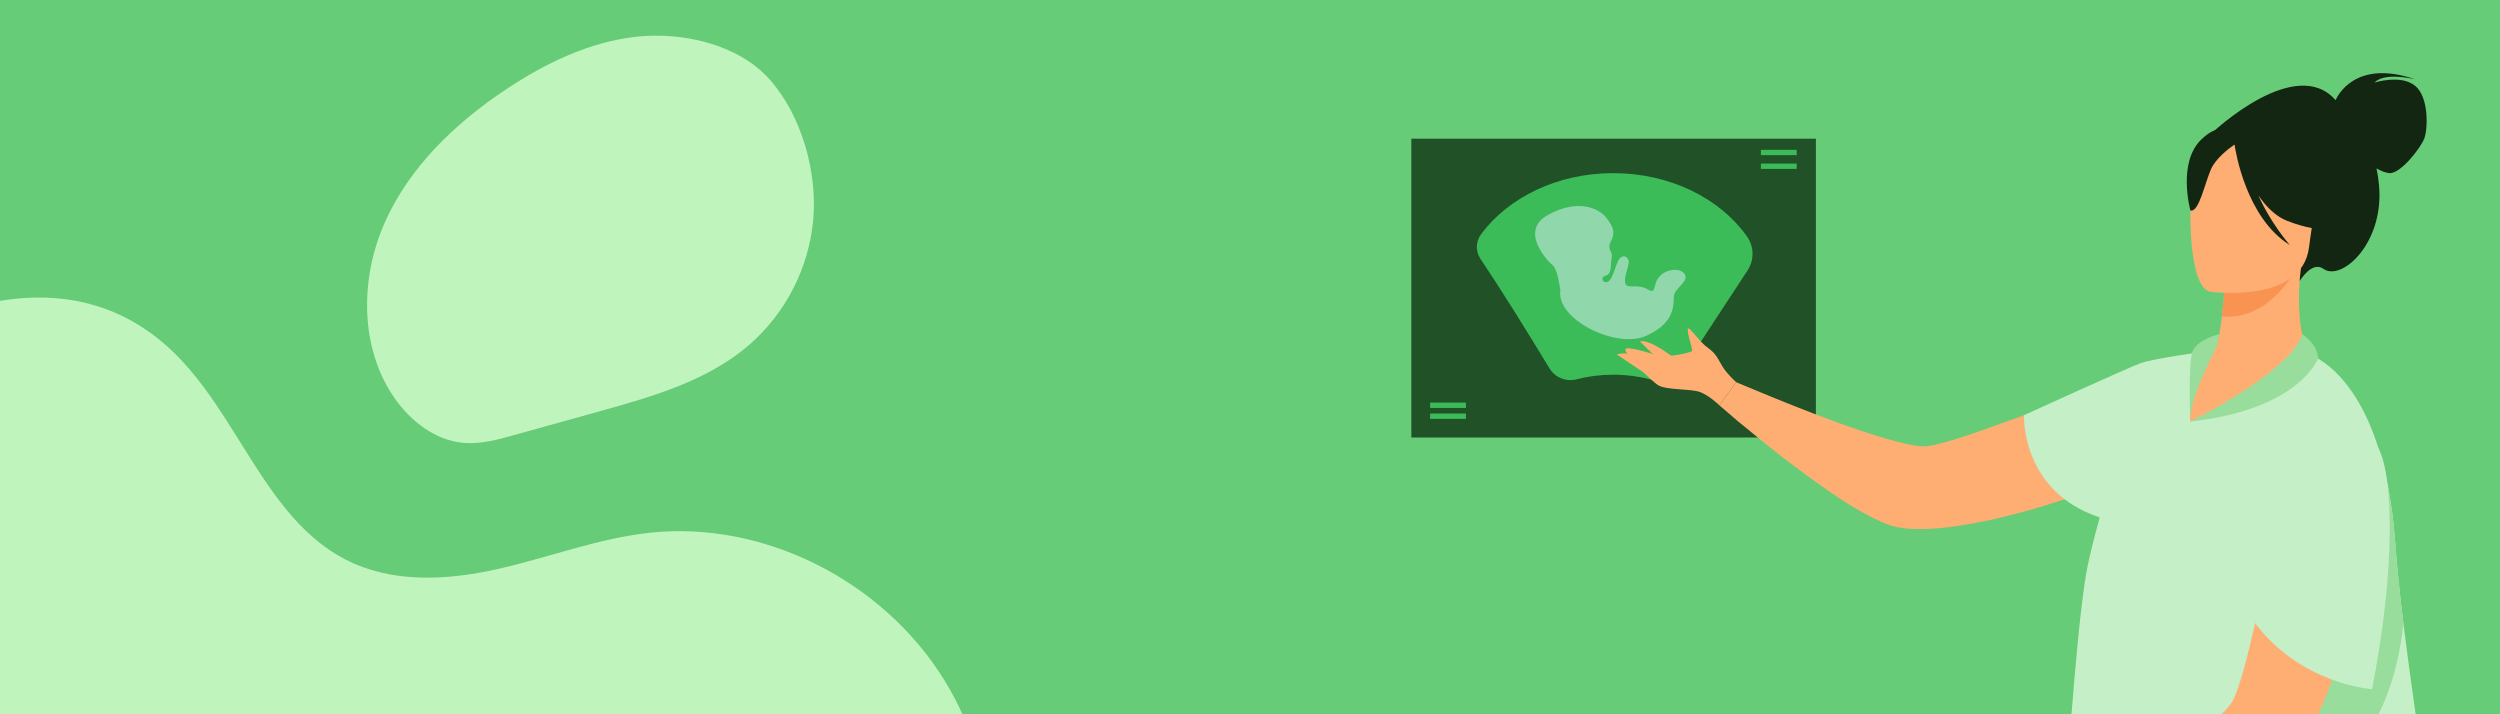
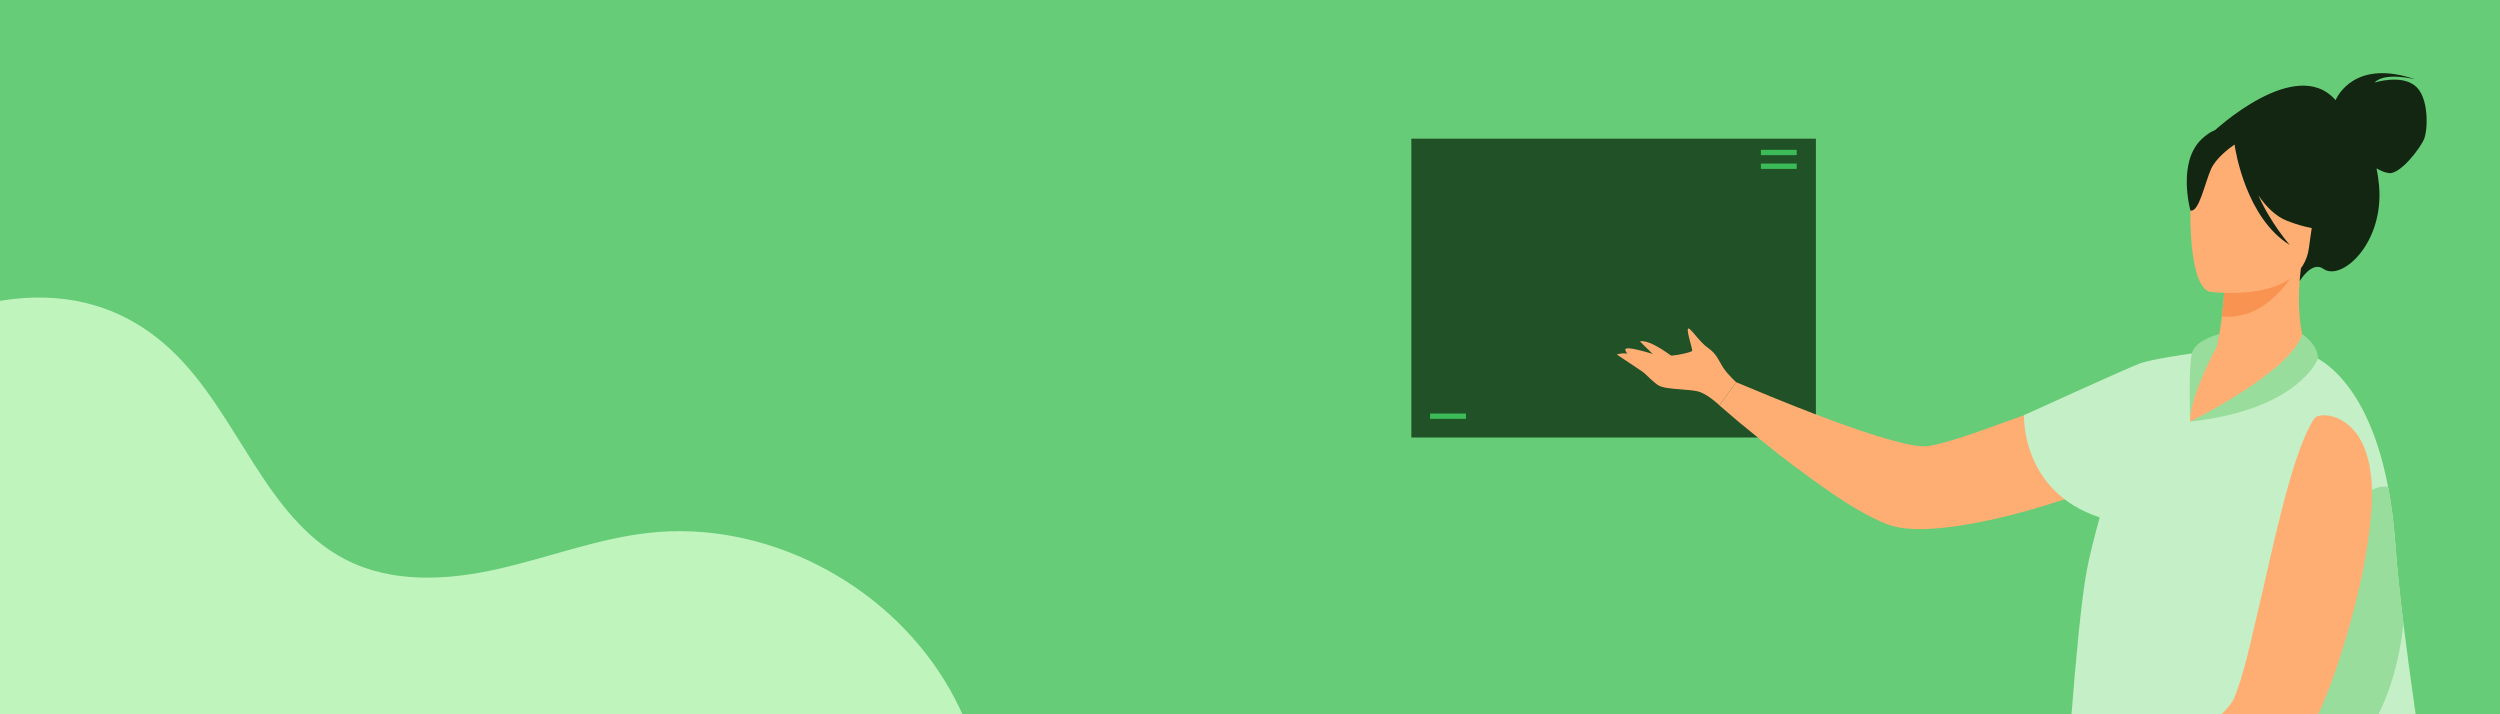
<svg xmlns="http://www.w3.org/2000/svg" viewBox="0 0 700 200">
  <defs>
    <style> .cls-1 { fill: #c5efc6; } .cls-2 { fill: #215126; } .cls-3 { fill: #122612; } .cls-4 { fill: #99dd9c; } .cls-5 { fill: #f99352; } .cls-6 { fill: #6c7; } .cls-7 { fill: #e8f3ff; opacity: .5; } .cls-8 { fill: #ffae73; } .cls-9 { fill: #3bbc59; } .cls-10 { fill: #c0f4bd; } </style>
  </defs>
  <g id="Calque_2" data-name="Calque 2">
    <rect class="cls-6" y="-50" width="700" height="300" />
  </g>
  <g id="Calque_1" data-name="Calque 1">
    <path class="cls-10" d="M184.66,472.95c25.93-5.1,51.79-23.76,54.19-50.73,2.25-25.26-16.37-49.47-13.5-74.65,2.92-25.49,26.2-42.15,39.53-63.65,17.03-27.44,16.87-65.3-.38-93.34-17.25-28.04-50.75-44.85-82.54-41.41-14.47,1.56-28.2,6.89-42.38,10.11-14.18,3.22-29.73,4.16-42.87-2.63-22.51-11.63-30.06-40.94-48.62-58.49-26.45-25.01-61.77-14.53-87.99,2.87-8.99,5.97-17.92,11.73-26.61,17.65-1.51,3.52-2.77,7.15-3.78,10.88-4.05,15.17-2.65,33.09,7.37,45.51,4.86,6.02,11.4,10.39,16.09,16.55,12.62,16.55,8.47,40.14,2.24,59.55-6.23,19.41-13.87,40.64-6.32,60.16,7.47,19.3,27.08,29.84,44.5,40.01,17.43,10.17,36.06,24.59,38.04,45.09,1.38,14.25-5.86,27.22-10.92,40.25-5.19,13.57-8.1,28.08-8.6,42.89,31.14.9,62.04-5.98,93.24-6.13,26.51-.13,53.4,4.58,79.3-.5Z" />
-     <path class="cls-10" d="M227.7,61.57c-1.26,13.54-7.69,26.08-17.94,35.01-11.64,10.04-26.98,14.44-41.8,18.56l-24.12,6.71c-4.5,1.25-9.1,2.51-13.75,2.18-8.1-.58-15.2-6.1-19.78-12.8-9.62-14.07-9.5-33.3-2.59-48.89,6.91-15.59,19.76-27.87,33.96-37.31,11.02-7.33,23.3-13.27,36.45-14.74,12.73-1.4,28.52,1.98,37.38,11.97,9.03,10.2,13.37,25.98,12.19,39.3Z" />
  </g>
  <g id="Calque_5" data-name="Calque 5">
    <g>
      <rect class="cls-2" x="395.18" y="38.83" width="113.27" height="83.67" />
-       <path class="cls-9" d="M489.33,75.7l-18.48,28.19c-1.62,2.46-4.66,3.54-7.48,2.7-3.64-1.08-7.57-1.67-11.67-1.67-3.58,0-7.04.45-10.28,1.29-2.92.75-5.98-.47-7.54-3.04-6.54-10.77-13.71-22.31-19.35-30.69-1.42-2.11-1.33-4.88.19-6.93,7.59-10.24,21.32-17.07,36.98-17.07,16,0,29.98,7.13,37.46,17.73,2,2.83,2.07,6.59.17,9.49Z" />
      <rect class="cls-9" x="400.43" y="115.79" width="10.03" height="1.49" />
-       <rect class="cls-9" x="400.43" y="112.73" width="10.03" height="1.49" />
      <rect class="cls-9" x="493.05" y="41.95" width="10.03" height="1.49" />
      <rect class="cls-9" x="493.05" y="45.8" width="10.03" height="1.49" />
-       <path class="cls-7" d="M436.9,81.19s-.83-5.87-2-6.77c-1.17-.9-9.81-9.62-1.49-14.23,8.32-4.61,14.25-2,16.47.91,2.22,2.91,2.26,4.29,1.11,6.61-1.15,2.32.69,2.43.27,4.56s.19,4.39-1.72,4.93c-1.91.54-.22,2.7,1.02,1.45,1.25-1.25,1.84-4.79,2.88-6.18,1.04-1.38,2.85-.5,2.58,1.25-.27,1.75-1.54,4.67-.8,5.9.73,1.23,3.4-.18,6.12,1.39,2.72,1.58,1.21-1.38,3.41-3.69,2.21-2.31,6.33-2.3,7.1-.27.77,2.02-3.03,3.7-3.17,5.95-.14,2.25.45,7.43-7.86,11.08-8.31,3.65-25.24-4.65-23.92-12.89Z" />
    </g>
    <g>
      <path class="cls-3" d="M653.97,28.04c.43-1,5.4-11.64,22.28-5.83,0,0-8.57-2.16-11.36.9,0,0,7.28-2.32,11.28.86,4,3.17,3.62,12.15,2.64,14.78-.98,2.63-6.73,10.1-9.89,9.72-1.2-.15-2.43-.7-3.49-1.33.31,1.49.55,3.1.71,4.85,1.42,16.19-10.54,26.9-15.6,23.28-3.25-2.33-6.63,3.44-6.63,3.44l-24.2-41.81s23.08-21.72,34.27-8.84Z" />
      <path class="cls-8" d="M608.58,126.52c22.92,10.24,40.15-25.92,38.66-26.29-2.29-2.59-4.65-11.83-2.98-25.12l-1.19.08-19.93,1.48s-.31,6.18-1,11.95c-.46,3.79-1.08,7.41-1.89,8.98-.24.47-4.56,1.09-4.57,1.1-.34.37-13.22,25.08-7.11,27.82Z" />
      <path class="cls-8" d="M486.13,107.01l-4.68,6.5s2.05,1.76,5.31,4.56c.99.83,1.58,1.28,1.58,1.28,2.64,2.21,5.88,4.79,9.4,7.61l.04.05c6.15,4.73,13.15,9.94,19.5,13.96.58.36,1.14.7,1.7,1.04,3.86,2.3,7.41,4.1,10.31,5.09.33.12.62.19,1,.28,8.43,2.27,25.44-.69,42.12-5.78,2.3-.7,4.57-1.44,6.79-2.15,8.19-2.73,15.91-5.86,22.17-9.06,3.76-1.88,7.05-3.76,9.52-5.6.88-.64,1.72-1.23,2.43-1.89,13.54-11.09,7.17-21.86,4.6-21.87-3.21-.04-7.72.81-12.93,2.15-8.22,2.22-18.33,5.73-28.25,9.4-5.45,1.99-10.86,4.04-15.94,5.81-3.04,1.13-5.94,2.15-8.61,3.07-5.12,1.73-9.38,3-12.34,3.45-1.93.31-5.5-.37-9.88-1.57-1.16-.31-2.39-.67-3.66-1.05-7.06-2.14-15.54-5.29-22.91-8.21-3.63-1.42-7-2.8-9.8-3.96-4.52-1.86-7.48-3.11-7.48-3.11Z" />
-       <path class="cls-1" d="M587.91,144.88c-1.65,6.05-3.01,11.46-3.67,15.11-3.07,16.82-6.35,69.99-6.35,69.99,27.25,42.06,103.69,27.58,103.69,27.58,1.67-15.95-4.73-51.41-8.62-82.97-.95-7.73-1.76-15.23-2.25-22.15-.44-6.03-1.14-11.39-2.05-16.15-6.47-33.73-23.1-37.43-23.1-37.43-7.78,15.1-32.32,19.17-32.32,19.17-.3-8.5,2.45-19.33,2.45-19.33-3.11.37-13.46,1.94-16.42,3.02-3.5,1.28-32.55,14.53-32.55,14.53,0,0-.93,21.34,21.2,28.62Z" />
+       <path class="cls-1" d="M587.91,144.88c-1.65,6.05-3.01,11.46-3.67,15.11-3.07,16.82-6.35,69.99-6.35,69.99,27.25,42.06,103.69,27.58,103.69,27.58,1.67-15.95-4.73-51.41-8.62-82.97-.95-7.73-1.76-15.23-2.25-22.15-.44-6.03-1.14-11.39-2.05-16.15-6.47-33.73-23.1-37.43-23.1-37.43-7.78,15.1-32.32,19.17-32.32,19.17-.3-8.5,2.45-19.33,2.45-19.33-3.11.37-13.46,1.94-16.42,3.02-3.5,1.28-32.55,14.53-32.55,14.53,0,0-.93,21.34,21.2,28.62" />
      <path class="cls-5" d="M623.13,76.67s-.31,6.18-1,11.95c10.93,1.02,17.9-8.21,20.93-13.43l-19.94,1.48Z" />
      <path class="cls-8" d="M618.83,81.69s25.72,3.58,27.7-12.47c1.98-16.05,6.63-26.4-9.7-29.36-16.34-2.96-20.29,2.77-22.25,7.97-1.96,5.2-2.38,32.53,4.26,33.87Z" />
      <path class="cls-3" d="M616.43,38.99c4.57-4.34,7.45-2.91,8.96-1.26,15.03-6.02,22.71,6.54,22.71,6.54.32,11.73,7.82,19.34,7.82,19.34,0,0-5.05,2.33-15.54-1.78-3.2-1.25-5.87-3.97-8.03-7.12,3.48,7.88,8.8,13.9,8.8,13.9-12.2-7.56-15.2-26.18-15.48-28.15-1.75,1.22-5.22,3.91-6.54,6.8-1.78,3.93-3.39,12.27-5.81,11.69,0,0-3.75-13.45,3.11-19.96Z" />
      <path class="cls-8" d="M486.13,107.01s-2.24-1.99-3.55-3.95c-1.31-1.97-1.83-3.93-4.32-5.63-2.49-1.7-5.24-6.16-5.63-5.37-.39.79,1.31,5.63,1.18,6.16-.13.52-7.07,2.02-9.69,1.27-2.62-.75-9.17-2.85-9.04-1.54.13,1.31,7.07,8.65,9.3,9.96,2.23,1.31,8.91.92,11.53,1.83,2.62.92,5.55,3.77,5.55,3.77l4.68-6.5Z" />
      <path class="cls-8" d="M468.95,100.39s-6.81-5.5-9.78-4.8l4.89,4.8h4.89Z" />
      <path class="cls-8" d="M463.02,106.16l-10.31-6.9s1.9-.72,4,0c2.1.72,6.31,6.9,6.31,6.9Z" />
      <path class="cls-4" d="M613.8,228.57c.44-.25,52.71,5.46,59.16-53.98-.95-7.73-1.76-15.23-2.25-22.15-.44-6.03-1.14-11.39-2.05-16.15-4.71-.73-10.35,4.33-12.88,11.85-5.21,15.47-41.83,79.78-41.97,80.43Z" />
      <path class="cls-8" d="M581.17,230.9l2.89,7.47s2.59-.75,6.72-1.97c1.24-.37,1.94-.63,1.94-.63,3.29-1,7.22-2.32,11.51-3.73h.06c7.32-2.58,15.5-5.61,22.34-8.74.61-.29,1.21-.57,1.8-.86,4.03-1.98,7.48-3.98,9.88-5.87.28-.21.5-.42.78-.68,6.5-5.83,13.29-21.7,18.12-38.46.67-2.31,1.28-4.62,1.9-6.87,2.17-8.35,3.76-16.53,4.49-23.52.48-4.18.69-7.96.5-11.03-.05-1.09-.09-2.11-.26-3.07-1.91-17.4-14.41-17.93-15.82-15.78-1.79,2.67-3.53,6.91-5.25,12.01-2.62,8.09-5.19,18.5-7.52,28.81-1.3,5.66-2.54,11.31-3.82,16.53-.71,3.17-1.43,6.15-2.12,8.89-1.34,5.24-2.6,9.49-3.83,12.23-.79,1.78-3.31,4.41-6.7,7.43-.9.8-1.86,1.64-2.88,2.5-5.65,4.75-12.91,10.14-19.37,14.72-3.16,2.27-6.17,4.34-8.66,6.05-4.02,2.78-6.69,4.57-6.69,4.57Z" />
-       <path class="cls-1" d="M649.58,111.57s12.15,5.9,16.4,13.98c4.24,8.08,4.76,33.88-1.8,67.42,0,0-19.8-1.3-32.75-18.47,0,0,4.81-67.78,18.16-62.93Z" />
      <path class="cls-4" d="M644.6,93.56s4.43,2.76,4.44,6.85c0,0-5.23,14.3-35.8,17.63,0,0,28.13-13.84,31.36-24.47Z" />
      <path class="cls-4" d="M620.73,96.97s-7.71,14.17-7.49,21.07c0,0-.52-15.68.57-19.33,1.09-3.64,7.59-5.15,7.59-5.15l-.67,3.4Z" />
    </g>
  </g>
</svg>